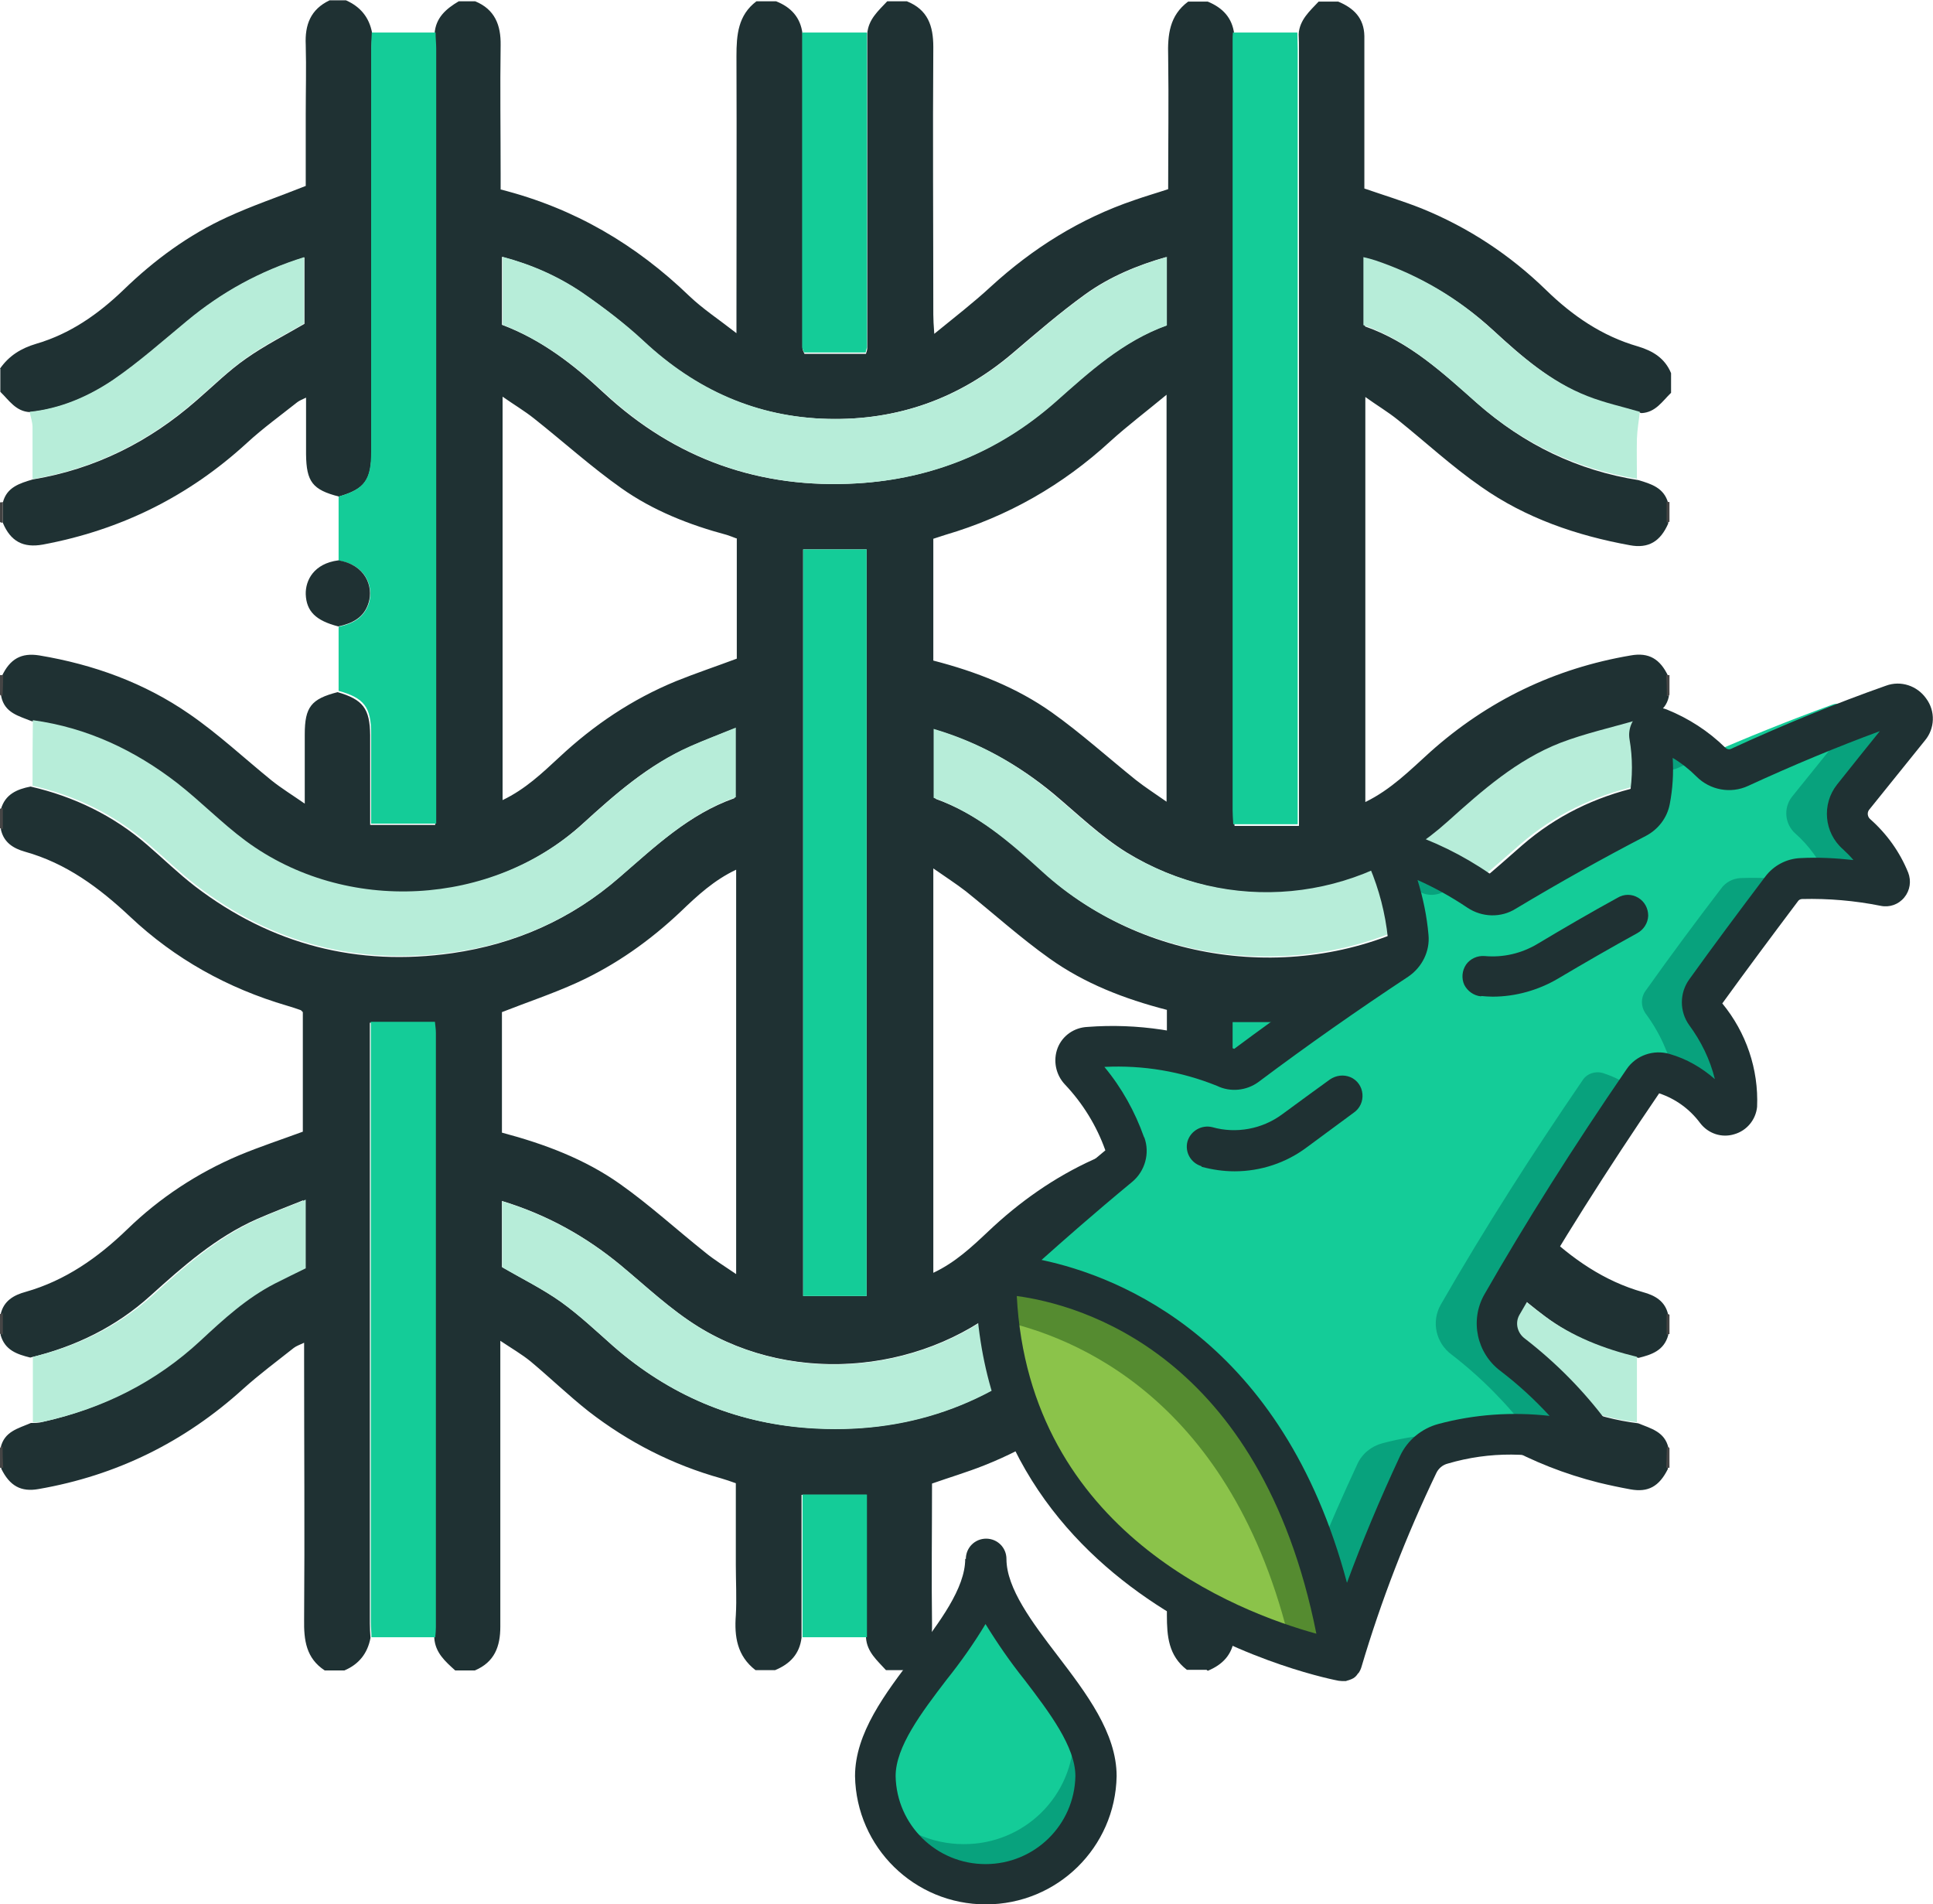
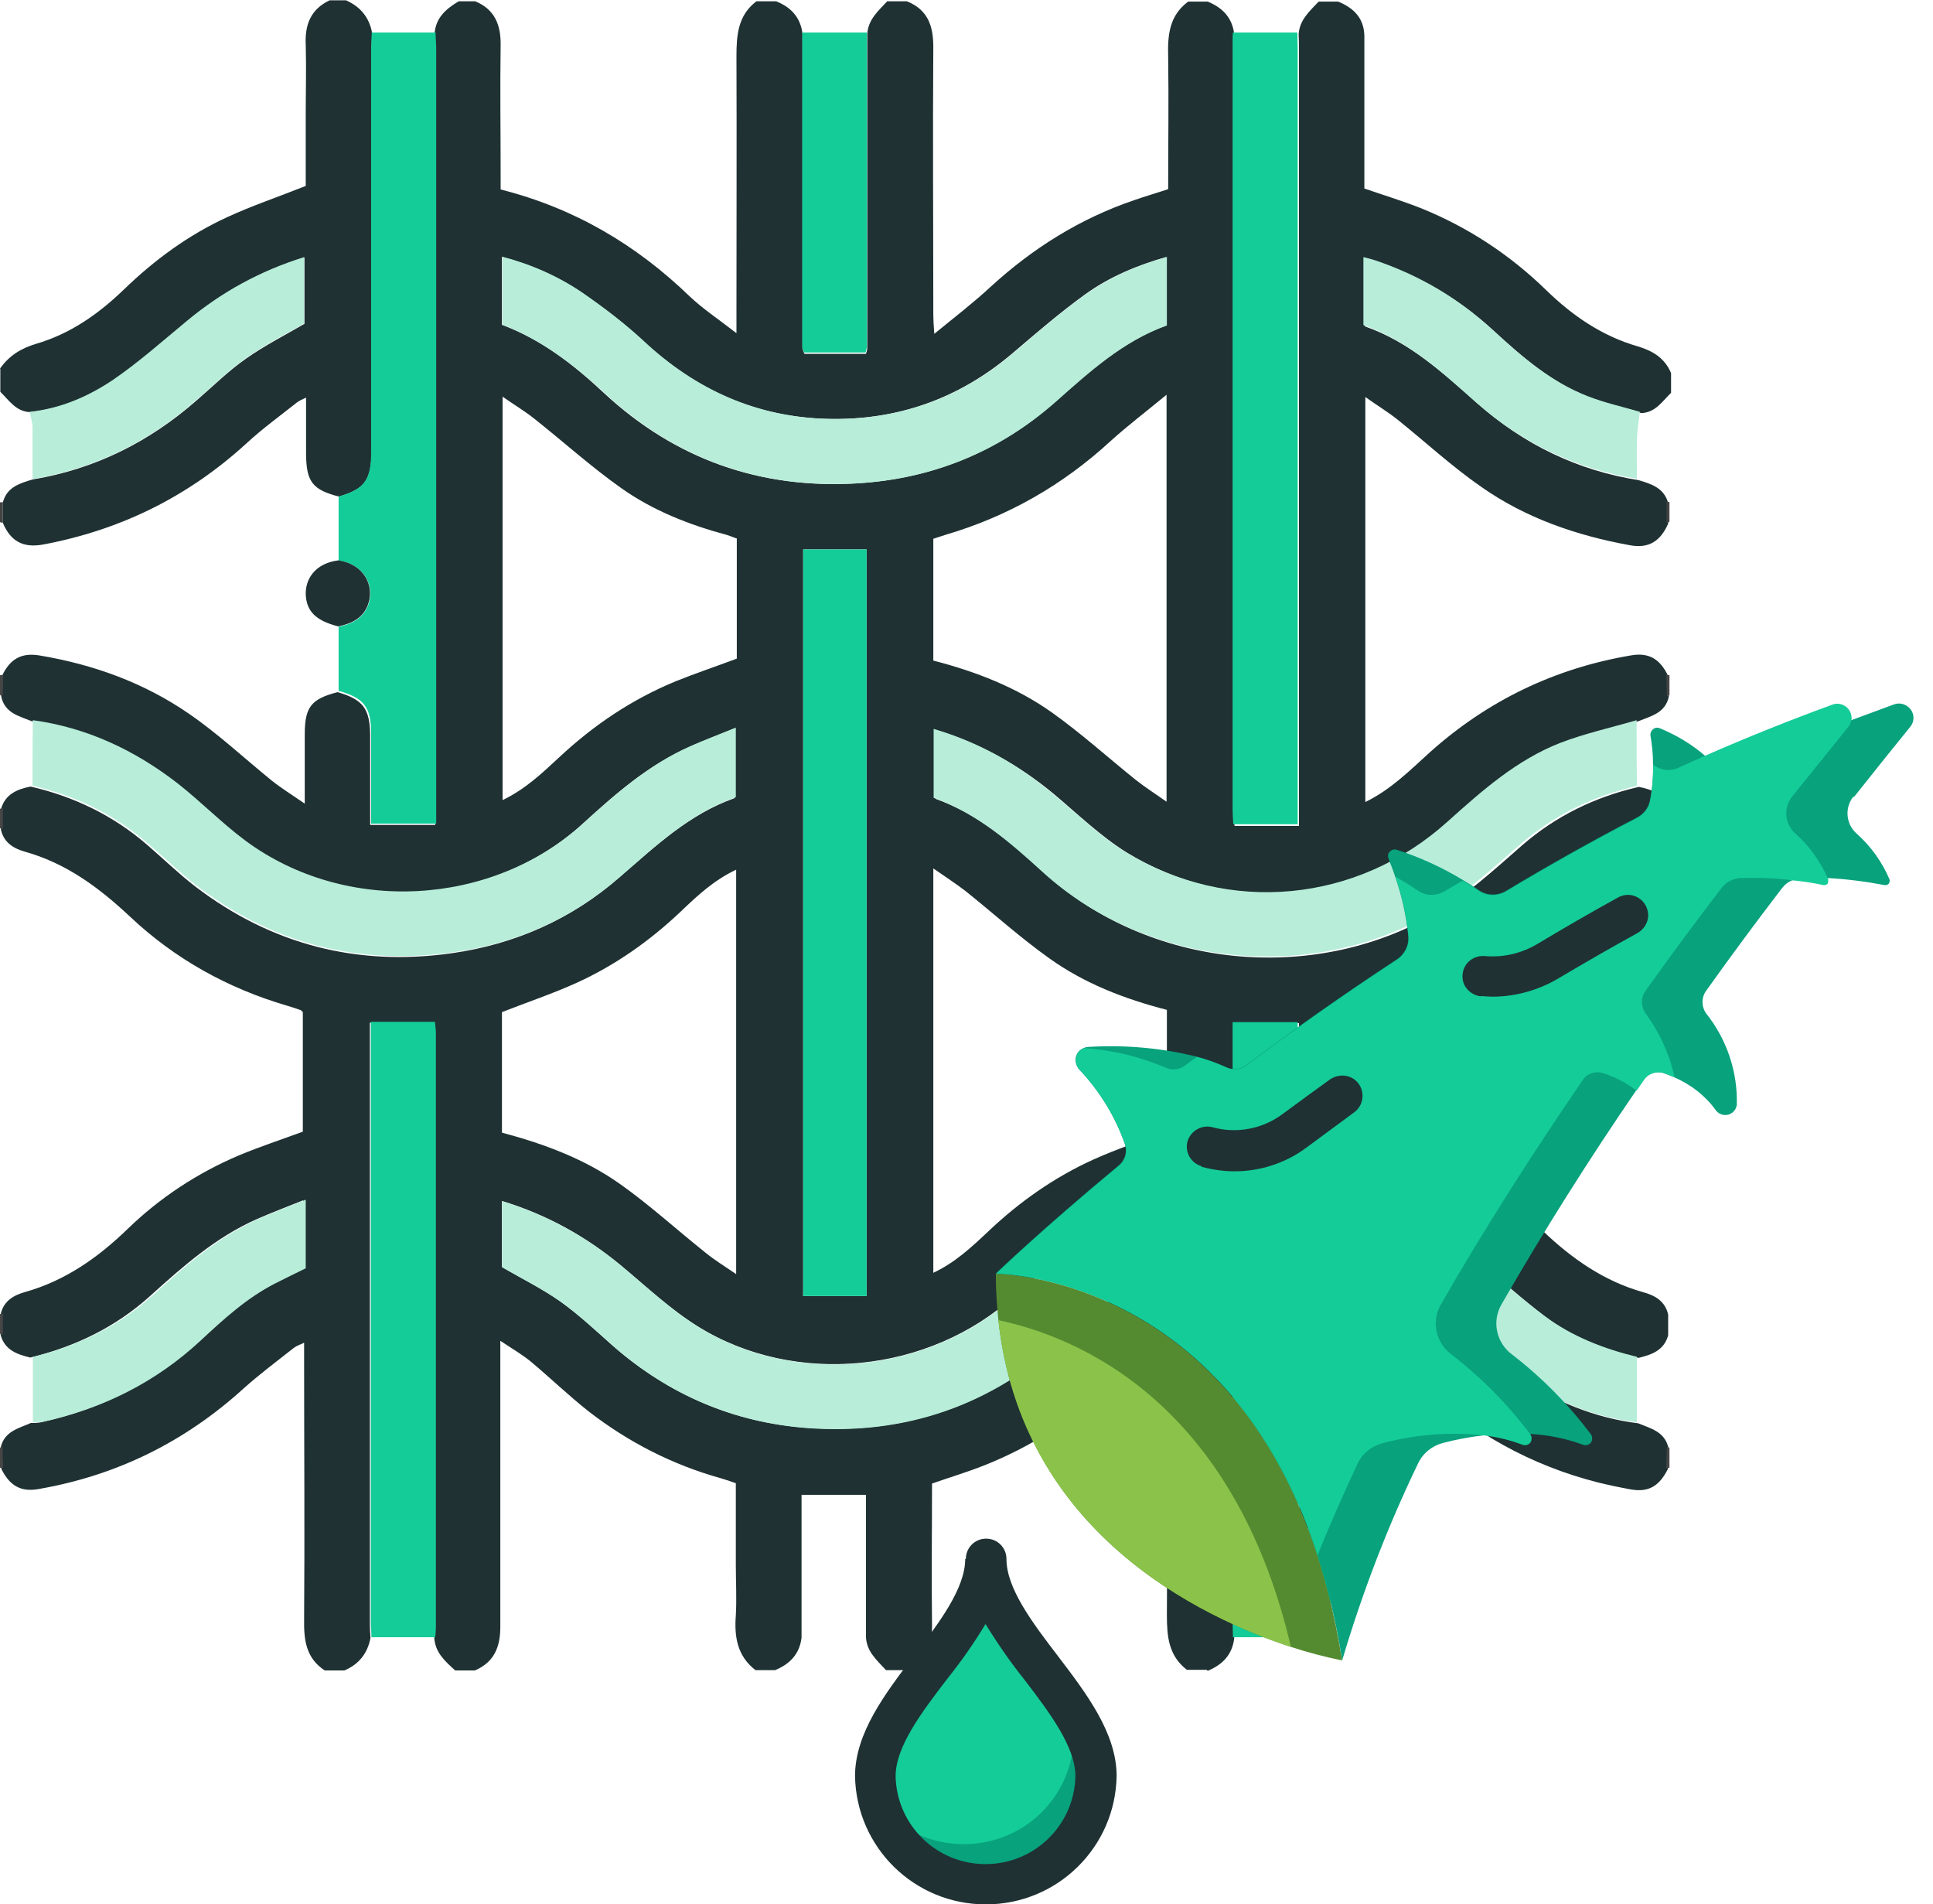
<svg xmlns="http://www.w3.org/2000/svg" id="Calque_1" viewBox="0 0 60 59.1">
  <defs>
    <style>
      .cls-1 {
        fill: #434343;
      }

      .cls-2 {
        fill: #558b30;
      }

      .cls-3 {
        fill: #b7edd9;
      }

      .cls-4 {
        fill: #424242;
      }

      .cls-5 {
        fill: #454545;
      }

      .cls-6 {
        fill: #14cc98;
      }

      .cls-7 {
        fill: #08a27d;
      }

      .cls-8 {
        fill: #464646;
      }

      .cls-9 {
        fill: #8bc34a;
      }

      .cls-10 {
        fill: #1f3133;
      }
    </style>
  </defs>
  <g>
    <path class="cls-10" d="M37.45,51.82h-.61c-.57-.44-.62-1.04-.62-1.7.02-2.64,0-5.29,0-7.93v-.54c-.71.33-1.23.83-1.75,1.32-1.15,1.08-2.46,1.93-3.93,2.51-.53.21-1.07.37-1.61.56,0,1.47-.02,2.92,0,4.37.01.67-.17,1.16-.82,1.42h-.61c-.27-.3-.59-.56-.62-1.01v-4.43h-2v4.43c-.06.51-.36.82-.82,1.01h-.61c-.57-.44-.66-1.04-.61-1.7.03-.52,0-1.05,0-1.57v-2.53c-.17-.06-.31-.11-.45-.15-1.51-.42-2.88-1.12-4.12-2.08-.62-.49-1.19-1.04-1.8-1.55-.27-.22-.58-.4-.94-.64,0,.29,0,.45,0,.62,0,2.75,0,5.5,0,8.25,0,.62-.18,1.1-.79,1.36h-.61c-.31-.28-.62-.55-.65-1.01,0-.1.02-.2.02-.3,0-6.15,0-12.3,0-18.45,0-.11-.02-.23-.03-.34h-1.99c0,.18,0,.33,0,.49,0,6.05,0,12.1,0,18.15,0,.15.01.3.02.45-.09.48-.36.82-.81,1.01h-.61c-.58-.38-.65-.94-.64-1.58.02-2.68,0-5.36,0-8.04,0-.16,0-.32,0-.55-.15.07-.24.1-.32.16-.53.42-1.07.82-1.57,1.27-1.82,1.65-3.93,2.69-6.35,3.11-.55.1-.9-.1-1.16-.63,0-.22-.01-.43-.02-.65.11-.51.55-.6.94-.77.12,0,.24,0,.35-.03,1.83-.41,3.45-1.22,4.83-2.5.72-.67,1.44-1.32,2.32-1.78.31-.16.63-.31.95-.47v-2.13c-.5.2-.97.38-1.43.58-1.27.56-2.29,1.46-3.31,2.38-1.07.97-2.33,1.58-3.73,1.92-.41-.1-.79-.23-.92-.7,0-.21,0-.43,0-.64.09-.42.41-.6.78-.7,1.23-.35,2.24-1.06,3.15-1.94,1.01-.98,2.18-1.75,3.48-2.3.65-.27,1.32-.49,1.97-.73v-3.71s-.05-.05-.06-.06c-.14-.05-.29-.1-.43-.14-1.84-.54-3.48-1.45-4.87-2.76-.96-.9-1.98-1.66-3.27-2.02-.35-.1-.65-.28-.74-.68,0-.21,0-.43,0-.64.13-.46.5-.62.92-.7,1.35.31,2.57.9,3.62,1.81.5.43.97.89,1.49,1.29,2.37,1.81,5.04,2.49,7.98,2.07,1.95-.28,3.69-1.05,5.17-2.34,1.11-.96,2.17-1.97,3.59-2.47v-2.16c-.5.2-.97.37-1.42.58-1.27.56-2.29,1.46-3.3,2.38-2.85,2.6-7.39,2.85-10.5.55-.74-.55-1.39-1.22-2.12-1.79-1.33-1.02-2.81-1.72-4.48-1.95-.39-.16-.83-.25-.94-.76,0-.21.01-.43.02-.64.25-.53.6-.73,1.16-.64,1.68.28,3.26.85,4.66,1.82.9.62,1.7,1.37,2.55,2.06.3.24.64.45,1.03.72,0-.8,0-1.48,0-2.15,0-.85.2-1.1,1.02-1.31.79.23,1,.51,1.01,1.33,0,.45,0,.91,0,1.36,0,.47,0,.93,0,1.43h2.02v-.61c0-7.81,0-15.63,0-23.44,0-.17-.01-.34-.02-.5.03-.5.36-.78.75-1.01h.51c.61.25.8.74.79,1.36-.02,1.33,0,2.66,0,3.99,0,.16,0,.33,0,.49,2.29.58,4.2,1.71,5.86,3.31.42.4.91.72,1.46,1.15v-.62c0-2.66.01-5.32,0-7.98,0-.66.05-1.27.62-1.7h.61c.46.18.76.5.82,1.01,0,3.25,0,6.5,0,9.76,0,.05.03.09.06.17h1.91c.03-.1.04-.13.04-.17,0-3.25,0-6.5,0-9.76.03-.45.35-.72.62-1.01h.61c.65.26.82.76.82,1.42-.02,2.76,0,5.53,0,8.3,0,.16.01.31.03.6.65-.53,1.22-.97,1.75-1.46,1.31-1.2,2.78-2.12,4.46-2.69.34-.12.69-.22,1.05-.34,0-1.39.02-2.76,0-4.12-.02-.67.04-1.27.62-1.7h.61c.46.19.76.5.82,1.01,0,.08-.01.17-.01.25,0,7.96,0,15.92,0,23.88,0,.13.01.26.02.44h2v-.59c0-7.82,0-15.65,0-23.47,0-.17,0-.34-.01-.51.03-.45.35-.72.62-1.01h.61c.48.2.8.51.81,1.07,0,.15,0,.3,0,.45,0,1.43,0,2.86,0,4.28.61.21,1.2.39,1.78.62,1.45.59,2.74,1.44,3.86,2.53.82.8,1.74,1.43,2.85,1.75.47.14.84.37,1.03.83v.61c-.27.26-.48.61-.92.63-.54-.16-1.1-.28-1.63-.49-1.15-.45-2.07-1.25-2.96-2.07-1.06-.97-2.26-1.68-3.62-2.14-.12-.04-.24-.06-.37-.1v2.11c1.38.48,2.43,1.45,3.5,2.4,1.43,1.26,3.09,2.07,4.99,2.37.4.12.79.24.92.71,0,.21,0,.43,0,.64-.24.55-.61.78-1.19.67-1.65-.3-3.23-.84-4.61-1.81-.91-.63-1.73-1.39-2.59-2.08-.31-.25-.65-.45-1.01-.71v12.57c.8-.39,1.39-.99,2.01-1.55,1.79-1.6,3.87-2.6,6.23-3,.56-.1.91.11,1.16.64,0,.21.01.43.02.64-.11.51-.55.6-.94.76-.79.23-1.6.41-2.36.7-1.36.52-2.43,1.47-3.5,2.44-2.8,2.53-6.8,2.91-10.02.94-.82-.51-1.53-1.2-2.28-1.83-1.09-.9-2.29-1.57-3.66-1.98v2.14c1.34.48,2.37,1.37,3.38,2.3,3.23,2.95,8.3,3.47,12.09,1.28,1.02-.59,1.87-1.38,2.74-2.14,1.05-.91,2.26-1.5,3.62-1.81.42.08.79.23.92.7,0,.21,0,.43,0,.64-.08.4-.39.59-.74.68-1.29.36-2.32,1.11-3.27,2.02-.77.74-1.63,1.37-2.59,1.83-.91.43-1.85.79-2.81,1.19v3.68c.12.04.23.07.34.11,1.96.56,3.7,1.52,5.17,2.93.9.86,1.9,1.56,3.11,1.9.37.1.69.28.78.7,0,.21,0,.43,0,.64-.13.47-.51.6-.92.7-1.04-.25-2.03-.63-2.88-1.27-.68-.51-1.32-1.09-1.98-1.64-1.07-.89-2.27-1.54-3.63-1.94v2.12c1.19.45,2.2,1.2,3.13,2.06.49.46,1.02.88,1.58,1.25,1.15.75,2.39,1.28,3.77,1.45.39.16.83.26.94.77l-.02.65c-.27.54-.61.73-1.16.63-.33-.06-.66-.13-.99-.21-2.1-.53-3.93-1.55-5.51-3.04-.52-.49-1.05-.98-1.76-1.31v.53c0,1.45,0,2.9,0,4.35,0,.79-.24,1.08-1.01,1.27-.76-.11-1.02-.64-1.02-1.32.01-4.74,0-9.47,0-14.21v-.53h-2.02v.48c0,6.07,0,12.14,0,18.21,0,.13,0,.27.01.4-.06.51-.36.82-.82,1.01ZM15.58,35.15c1.32.35,2.57.82,3.66,1.59.92.65,1.75,1.41,2.64,2.12.29.24.62.44.97.68v-12.55c-.68.32-1.2.8-1.71,1.29-.96.91-2.03,1.67-3.24,2.22-.75.34-1.53.6-2.32.91v3.74ZM36.22,31.34c-1.32-.34-2.56-.82-3.65-1.6-.9-.64-1.73-1.39-2.59-2.08-.31-.24-.64-.45-1.01-.71v12.55c.68-.32,1.19-.8,1.7-1.28.97-.92,2.06-1.69,3.28-2.24.73-.33,1.5-.58,2.27-.88v-3.76ZM22.86,16.71c-.11-.04-.2-.08-.3-.11-1.16-.31-2.28-.75-3.26-1.44-.95-.67-1.81-1.45-2.72-2.17-.3-.24-.64-.44-.98-.68v12.52c.71-.34,1.23-.84,1.76-1.33,1.07-1,2.26-1.8,3.62-2.36.62-.25,1.25-.46,1.89-.7v-3.74ZM28.97,20.5c1.32.34,2.58.83,3.68,1.61.9.64,1.73,1.39,2.6,2.09.29.23.62.44.96.68v-12.63c-.64.53-1.21.96-1.74,1.44-1.49,1.37-3.19,2.34-5.13,2.91-.13.04-.25.08-.37.12v3.78ZM36.22,7.97c-.92.26-1.78.62-2.53,1.16-.79.57-1.53,1.21-2.27,1.84-1.65,1.4-3.56,2.08-5.72,2.03-2.22-.05-4.11-.9-5.73-2.41-.59-.55-1.23-1.04-1.9-1.5-.75-.51-1.58-.88-2.49-1.12v2.11c1.23.46,2.23,1.24,3.17,2.12,2.21,2.05,4.84,2.98,7.85,2.8,2.33-.14,4.39-.98,6.14-2.52,1.06-.94,2.1-1.89,3.46-2.38v-2.13ZM36.22,37.24c-.51.21-.98.38-1.44.59-1.27.56-2.29,1.47-3.3,2.39-2.63,2.39-6.79,2.82-9.81.95-.87-.54-1.62-1.25-2.41-1.91-1.09-.9-2.3-1.57-3.68-1.99v2.05c.62.36,1.26.68,1.83,1.08.57.41,1.09.9,1.62,1.37,1.73,1.51,3.75,2.38,6.03,2.54,3.04.22,5.71-.7,7.96-2.77.7-.64,1.4-1.27,2.25-1.7.31-.16.63-.31.94-.47v-2.14ZM26.9,17.05h-1.97v23.17h1.97v-23.17Z" />
    <path class="cls-10" d="M0,11.44c.28-.4.65-.63,1.12-.77,1.06-.31,1.93-.92,2.72-1.68.95-.92,2.01-1.7,3.21-2.25.78-.36,1.59-.63,2.44-.97,0-.7,0-1.46,0-2.21,0-.72.02-1.45,0-2.17-.03-.62.15-1.1.74-1.38h.51c.45.2.72.53.81,1.01,0,.19-.02.37-.02.56,0,4.15,0,8.3,0,12.44,0,.88-.21,1.16-1.01,1.39-.82-.21-1.01-.46-1.02-1.31,0-.57,0-1.13,0-1.76-.13.06-.2.09-.27.14-.53.42-1.07.81-1.57,1.27-1.81,1.66-3.92,2.7-6.33,3.15-.61.11-1-.1-1.24-.67,0-.21,0-.43,0-.64.12-.47.52-.59.92-.71,1.94-.32,3.63-1.17,5.1-2.46.51-.44.99-.92,1.54-1.3.57-.4,1.2-.72,1.8-1.07v-2.06c-1.38.43-2.57,1.09-3.64,1.98-.75.62-1.48,1.28-2.28,1.82-.78.53-1.65.9-2.6,1-.44-.02-.65-.37-.92-.63v-.71Z" />
-     <path class="cls-10" d="M41.3,49.78c.8.04,1.33.95.76,1.65-.14.17-.37.26-.56.39h-.4c-.46-.18-.76-.5-.82-1.01.1-.59.42-.94,1.03-1.03Z" />
    <path class="cls-8" d="M0,25.1s.06-.02.09-.02c0,.21,0,.43,0,.64-.03,0-.06,0-.09-.02v-.61Z" />
    <path class="cls-8" d="M51.73,25.08s.06,0,.09.02v.61s-.06.01-.09.02c0-.21,0-.43,0-.64Z" />
    <path class="cls-5" d="M51.82,21.56l-.03.04h-.05c0-.23-.01-.44-.02-.65h.1v.62Z" />
    <path class="cls-5" d="M.08,21.59H.03s-.03-.03-.03-.03v-.61s.06,0,.1,0c0,.21-.01.43-.02.64Z" />
    <path class="cls-1" d="M51.73,15.57s.06.01.09.01v.61l-.04.02h-.05c0-.22,0-.43,0-.65Z" />
    <path class="cls-1" d="M0,15.59s.06,0,.09-.01c0,.21,0,.43,0,.64h-.05s-.04-.02-.04-.02v-.61Z" />
-     <path class="cls-4" d="M51.82,41.4s-.06.01-.09.02c0-.21,0-.43,0-.64.03,0,.06,0,.09.02v.61Z" />
    <path class="cls-8" d="M.09,41.41s-.06,0-.09-.02v-.61s.06-.02.09-.02c0,.21,0,.43,0,.64Z" />
    <path class="cls-5" d="M51.74,44.91h.05s.03.03.03.03v.61s-.06,0-.1,0l.02-.65Z" />
    <path class="cls-5" d="M0,44.94l.03-.04h.05c0,.22.01.44.02.65-.03,0-.06,0-.1,0,0-.2,0-.4,0-.61Z" />
    <path class="cls-6" d="M11.53,1.01c.66,0,1.33,0,1.99,0,0,.17.02.34.02.5,0,7.81,0,15.63,0,23.44v.61h-2.02c0-.5,0-.96,0-1.43,0-.45,0-.91,0-1.36,0-.83-.22-1.11-1.01-1.33,0-.66,0-1.33,0-1.99.43-.09.79-.27.94-.73.16-.51-.1-1.2-.94-1.32,0-.66,0-1.33,0-1.99.8-.23,1.01-.51,1.01-1.39,0-4.15,0-8.3,0-12.44,0-.19.01-.37.02-.56Z" />
    <path class="cls-3" d="M1.01,24.39c0-.68,0-1.36.01-2.04,1.68.23,3.16.93,4.48,1.95.73.57,1.38,1.24,2.12,1.79,3.11,2.3,7.65,2.05,10.5-.55,1.01-.92,2.04-1.82,3.3-2.38.46-.2.93-.38,1.42-.58v2.16c-1.42.5-2.48,1.51-3.59,2.47-1.48,1.29-3.22,2.07-5.17,2.34-2.95.42-5.62-.26-7.98-2.07-.52-.4-.99-.86-1.49-1.29-1.05-.91-2.26-1.5-3.62-1.81Z" />
    <path class="cls-3" d="M50.8,22.35c0,.68,0,1.36.01,2.04-1.35.31-2.57.9-3.62,1.81-.88.76-1.73,1.55-2.74,2.14-3.79,2.19-8.86,1.66-12.09-1.28-1.01-.92-2.04-1.82-3.38-2.3v-2.14c1.36.4,2.57,1.07,3.66,1.98.75.62,1.46,1.32,2.28,1.83,3.22,1.98,7.22,1.59,10.02-.94,1.07-.96,2.14-1.91,3.5-2.44.76-.29,1.57-.47,2.36-.7Z" />
    <path class="cls-6" d="M38.27,1.01c.67,0,1.33,0,2,0,0,.17.01.34.01.51,0,7.82,0,15.65,0,23.47v.59h-2c-.01-.18-.02-.31-.02-.44,0-7.96,0-15.92,0-23.88,0-.08,0-.17.01-.25Z" />
    <path class="cls-3" d="M36.22,7.97v2.13c-1.36.49-2.4,1.44-3.46,2.38-1.75,1.54-3.81,2.38-6.14,2.52-3.01.18-5.64-.75-7.85-2.8-.95-.88-1.95-1.65-3.17-2.12v-2.11c.91.24,1.74.61,2.49,1.12.66.46,1.31.95,1.9,1.5,1.62,1.51,3.51,2.36,5.73,2.41,2.15.05,4.07-.63,5.72-2.03.74-.63,1.48-1.28,2.27-1.84.75-.54,1.61-.9,2.53-1.16Z" />
    <path class="cls-3" d="M36.22,37.24v2.14c-.31.15-.63.31-.94.47-.85.43-1.55,1.06-2.25,1.7-2.26,2.07-4.93,2.99-7.96,2.77-2.28-.17-4.3-1.03-6.03-2.54-.53-.47-1.05-.96-1.62-1.37-.57-.41-1.21-.72-1.83-1.08v-2.05c1.38.42,2.59,1.09,3.68,1.99.79.65,1.54,1.37,2.41,1.91,3.02,1.87,7.18,1.44,9.81-.95,1.01-.92,2.03-1.82,3.3-2.39.46-.2.93-.38,1.44-.59Z" />
    <path class="cls-6" d="M26.9,17.05v23.17h-1.97v-23.17h1.97Z" />
    <path class="cls-6" d="M40.27,50.81c-.67,0-1.33,0-2,0,0-.13-.01-.27-.01-.4,0-6.07,0-12.14,0-18.21v-.48h2.02v.53c0,4.74,0,9.47,0,14.21,0,.69.26,1.21,1.02,1.32,0,.67,0,1.33,0,2-.6.08-.93.44-1.03,1.03Z" />
    <path class="cls-6" d="M13.52,50.81h-1.99c0-.16-.02-.31-.02-.46,0-6.05,0-12.1,0-18.15,0-.15,0-.3,0-.49h1.99c.01.11.03.23.03.34,0,6.15,0,12.3,0,18.45,0,.1-.01.2-.02.3Z" />
    <path class="cls-6" d="M24.91,1.01c.67,0,1.33,0,2,0,0,3.25,0,6.5,0,9.76,0,.03-.02.06-.04.17h-1.91c-.03-.08-.06-.12-.06-.17,0-3.25,0-6.5,0-9.76Z" />
    <path class="cls-3" d="M50.9,12.78c-.03.28-.08.55-.09.83-.01.42,0,.83,0,1.25-1.89-.31-3.56-1.11-4.99-2.37-1.07-.95-2.12-1.92-3.5-2.4v-2.11c.13.03.25.06.37.1,1.36.46,2.57,1.17,3.62,2.14.89.82,1.81,1.62,2.96,2.07.53.21,1.09.33,1.63.49Z" />
    <path class="cls-3" d="M1.02,44.14c0-.68,0-1.35,0-2.03,1.4-.34,2.66-.95,3.73-1.92,1.01-.92,2.04-1.82,3.31-2.38.46-.2.93-.38,1.43-.58v2.13c-.32.16-.64.31-.95.47-.88.45-1.6,1.11-2.32,1.78-1.38,1.28-3,2.09-4.83,2.5-.11.03-.23.02-.35.03Z" />
    <path class="cls-3" d="M50.81,42.11c0,.68,0,1.35,0,2.03-1.38-.17-2.62-.7-3.77-1.45-.56-.36-1.09-.79-1.58-1.25-.93-.87-1.94-1.61-3.13-2.06v-2.12c1.36.4,2.56,1.05,3.63,1.94.66.55,1.29,1.13,1.98,1.64.86.64,1.85,1.02,2.88,1.27Z" />
-     <path class="cls-6" d="M26.91,50.81c-.67,0-1.33,0-2,0v-4.43h2v4.43Z" />
    <path class="cls-3" d="M1.01,14.86c0-.53,0-1.07,0-1.6,0-.16-.06-.32-.09-.48.96-.1,1.83-.48,2.6-1,.8-.55,1.53-1.2,2.28-1.82,1.07-.89,2.26-1.55,3.64-1.98v2.06c-.6.35-1.23.66-1.8,1.07-.55.39-1.03.86-1.54,1.3-1.47,1.29-3.16,2.14-5.1,2.46Z" />
    <path class="cls-10" d="M10.5,17.39c.84.13,1.1.81.94,1.32-.14.46-.51.64-.94.73-.7-.18-.99-.47-1.01-1-.01-.43.25-.95,1.01-1.05Z" />
  </g>
  <g>
    <path class="cls-6" d="M30.59,48.38c0,2.25,3.42,4.49,3.42,6.74-.04,1.86-1.56,3.36-3.42,3.36s-3.39-1.49-3.42-3.36c0-2.25,3.42-4.49,3.42-6.74Z" />
    <path class="cls-7" d="M34.02,55.12c-.03,1.69-1.29,3.11-2.97,3.34-1.68.23-3.27-.8-3.75-2.42.66.76,1.61,1.19,2.61,1.19,1.88.01,3.41-1.49,3.42-3.37,0-.33-.07-.66-.19-.97.5.64.81,1.42.88,2.24Z" />
    <path class="cls-10" d="M29.96,48.38c0,.91-.8,1.97-1.58,2.99-.91,1.19-1.84,2.42-1.84,3.75.04,2.21,1.84,3.98,4.06,3.98s4.02-1.77,4.06-3.98c0-1.34-.94-2.57-1.84-3.75-.78-1.02-1.58-2.08-1.58-2.99,0-.35-.28-.63-.63-.63-.35,0-.63.28-.63.63ZM31.8,52.13c.78,1.02,1.58,2.08,1.58,2.99-.03,1.52-1.27,2.73-2.79,2.73s-2.76-1.21-2.79-2.73c0-.91.8-1.97,1.58-2.99.44-.55.85-1.13,1.21-1.73.37.6.77,1.18,1.21,1.73Z" />
  </g>
  <g>
    <path class="cls-2" d="M41.66,51.53c-.54-.11-1.07-.25-1.59-.42-2.8-.92-8.37-3.55-9.08-10.14-.05-.48-.08-.96-.08-1.44,0,0,8.85,0,10.75,12.01Z" />
    <path class="cls-9" d="M40.07,51.11c-2.8-.92-8.37-3.55-9.08-10.14,2.38.5,7.28,2.46,9.08,10.14Z" />
    <path class="cls-7" d="M57.52,24.73c-.27.35-.22.85.11,1.14.44.39.79.88,1.02,1.42.02.04,0,.09-.02.13-.03.04-.08.05-.12.05-.58-.11-1.18-.19-1.77-.22-.27-.02-.54-.02-.82,0-.1,0-.19.03-.29.07-.13.05-.24.14-.33.26-.75.98-1.54,2.04-2.35,3.18-.14.2-.14.47,0,.68.65.81.99,1.82.96,2.85-.02.14-.12.26-.26.3-.14.04-.29-.01-.38-.12-.33-.46-.79-.82-1.31-1.04-.11-.05-.22-.09-.33-.13-.24-.07-.5.02-.63.23-.08.11-.15.22-.22.32-1.43,2.09-2.86,4.34-4.18,6.64-.3.53-.15,1.19.34,1.55.92.71,1.74,1.54,2.44,2.47.06.08.05.19,0,.26-.06.08-.17.1-.26.06-.52-.19-1.07-.3-1.63-.33-.47-.02-.94,0-1.41.04-.44.05-.87.13-1.29.24-.34.09-.63.32-.78.65-.95,1.97-1.73,4.01-2.35,6.1-.17-1.11-.43-2.21-.77-3.28-2.82-8.73-9.98-8.73-9.98-8.73,0,0,1.4-1.35,3.81-3.35.2-.16.28-.44.19-.68-.3-.85-.78-1.63-1.4-2.29-.1-.1-.14-.24-.12-.38.03-.14.12-.25.26-.3.04-.02.09-.03.13-.03,1.13-.07,2.26.03,3.36.3.31.08.61.19.9.32.2.1.45.09.63-.05,1.42-1.06,2.98-2.17,4.69-3.29.24-.16.38-.44.35-.73-.06-.63-.2-1.25-.41-1.85-.07-.22-.15-.4-.2-.55-.03-.07-.02-.16.04-.21.05-.06.14-.08.21-.06.72.23,1.41.55,2.06.94.18.11.34.21.5.32.25.17.57.17.83.02,1.3-.78,2.66-1.55,4.07-2.28.21-.11.37-.31.41-.55.07-.37.1-.74.09-1.11,0-.29-.03-.59-.08-.88-.01-.08.02-.15.08-.2.06-.05.14-.06.21-.03.51.21.98.49,1.4.85.08.07.15.13.21.2.23.24.58.3.89.16,1.13-.52,2.29-1.01,3.47-1.47.43-.16.86-.32,1.3-.48.19-.07.4,0,.52.16.12.16.11.39-.02.54-.45.55-1.04,1.29-1.74,2.17Z" />
    <path class="cls-6" d="M57.46,22.34c0,.08-.04.16-.09.22-.45.56-1.04,1.29-1.75,2.17-.27.35-.22.85.11,1.14.43.38.77.86,1,1.38l.02.04s0,.09-.02.13c-.03.04-.08.05-.12.05-.32-.07-.65-.12-.97-.15-.53-.07-1.07-.09-1.61-.07-.24.01-.47.13-.61.33-.75.98-1.54,2.04-2.35,3.18-.14.2-.14.47,0,.68.44.59.75,1.27.91,1.99-.11-.05-.22-.09-.33-.13-.24-.07-.5.02-.63.23-.08.11-.15.22-.22.32-.31-.24-.67-.43-1.05-.55-.24-.07-.5.02-.63.23-1.5,2.19-3.01,4.54-4.4,6.96-.3.53-.15,1.19.34,1.55.92.71,1.74,1.54,2.44,2.47.06.08.05.19,0,.26-.06.08-.17.1-.26.06-.37-.14-.75-.23-1.14-.28-1.07-.12-2.15-.04-3.19.24-.34.09-.63.32-.78.65-.44.95-.86,1.89-1.23,2.82-2.82-8.73-9.98-8.73-9.98-8.73,0,0,1.4-1.35,3.81-3.35.2-.16.28-.44.19-.68-.3-.85-.78-1.63-1.4-2.29-.1-.1-.14-.24-.12-.38.03-.14.12-.25.26-.3.86.05,1.7.26,2.49.59.2.1.45.09.63-.05.12-.09.24-.18.37-.27.31.08.61.19.9.32.2.1.45.09.63-.05,1.42-1.06,2.98-2.17,4.69-3.29.24-.16.38-.44.35-.73-.06-.63-.2-1.25-.41-1.85.25.15.49.29.7.44.25.17.57.17.83.02.19-.11.38-.23.57-.33.18.11.34.21.5.32.25.17.57.17.83.02,1.3-.78,2.66-1.55,4.07-2.28.21-.11.37-.31.41-.55.07-.37.1-.74.09-1.11.23.18.54.22.8.09.27-.12.53-.24.8-.36,1.3-.57,2.62-1.1,3.96-1.59.15-.06.31-.03.44.07.12.1.18.25.16.41Z" />
-     <path class="cls-10" d="M30.47,39.08c-.11.12-.18.28-.19.45,0,10.52,11.16,12.61,11.27,12.63.04,0,.07.01.11.01.03,0,.07,0,.1,0,.01,0,.03,0,.04-.01.05-.01.1-.03.15-.05.02-.01.04-.02.06-.03.05-.03.1-.08.13-.13,0-.01.02-.02.03-.03.04-.06.07-.12.09-.19.61-2.06,1.39-4.07,2.32-6.01.07-.15.2-.26.36-.3,1.29-.38,2.66-.37,3.95.02.36.14.77.02,1-.29.23-.3.23-.71,0-1.01-.73-.98-1.59-1.85-2.56-2.6-.23-.17-.31-.48-.17-.73,1.25-2.18,2.71-4.49,4.34-6.88.51.17.95.49,1.27.92.25.33.67.47,1.06.35.39-.11.67-.45.71-.85.05-1.17-.34-2.31-1.08-3.21.76-1.05,1.55-2.11,2.34-3.16.03-.05.08-.08.14-.08.81-.02,1.63.05,2.43.21.28.06.56-.04.74-.26.18-.22.22-.51.12-.77-.26-.64-.66-1.2-1.18-1.66-.08-.07-.1-.19-.04-.28.7-.87,1.29-1.6,1.74-2.16.31-.37.33-.91.04-1.3-.28-.4-.79-.57-1.25-.4-1.56.55-3.18,1.21-4.81,1.96-.06.03-.13.01-.18-.04-.52-.51-1.14-.91-1.81-1.18-.28-.11-.61-.07-.85.12-.24.19-.36.5-.31.8.1.58.1,1.18,0,1.77,0,.05-.04.09-.08.11-1.35.7-2.73,1.48-4.1,2.3-.04.03-.1.03-.15,0-.84-.58-1.76-1.03-2.73-1.34-.31-.09-.65,0-.86.24-.22.24-.28.58-.15.88.3.71.49,1.45.57,2.21,0,.06-.02.11-.07.14-1.58,1.05-3.17,2.16-4.7,3.3-1.45-.56-3.01-.8-4.56-.68-.41.02-.77.27-.92.65-.15.39-.06.83.22,1.13.56.59.99,1.29,1.26,2.05-2.41,1.99-3.79,3.33-3.85,3.38h0ZM31.56,40.22c1.94.26,7.56,1.77,9.3,10.48-2.44-.67-8.92-3.15-9.3-10.49h0ZM35.51,35.29c-.28-.79-.69-1.53-1.23-2.18,1.2-.06,2.39.14,3.5.59.41.2.91.15,1.28-.12,1.52-1.14,3.09-2.24,4.65-3.27.43-.29.68-.79.63-1.3-.05-.58-.17-1.15-.34-1.7.54.24,1.06.53,1.55.86.45.3,1.04.32,1.5.03,1.35-.81,2.71-1.57,4.04-2.26.38-.2.66-.56.74-.99.09-.47.12-.95.09-1.43.27.16.52.36.74.58.42.42,1.06.54,1.6.29,1.39-.64,2.76-1.21,4.09-1.7-.38.47-.83,1.03-1.33,1.66-.48.61-.4,1.49.18,2,.12.11.23.22.33.34-.55-.06-1.1-.09-1.65-.06-.43.02-.83.23-1.09.58-.8,1.06-1.6,2.13-2.36,3.19-.3.42-.3.99,0,1.41.37.5.65,1.07.8,1.68-.41-.36-.88-.63-1.4-.78-.5-.15-1.05.04-1.34.47-1.66,2.42-3.15,4.78-4.42,7-.45.8-.23,1.82.51,2.37.55.42,1.05.88,1.52,1.39-1.16-.13-2.33-.05-3.45.25-.52.14-.96.5-1.19.99-.64,1.37-1.19,2.69-1.65,3.94-2-7.51-7.02-9.5-9.48-10.02.65-.58,1.6-1.42,2.81-2.42.4-.33.56-.89.38-1.38Z" />
    <path class="cls-10" d="M45.98,30.91c.12.01.23.02.35.02.71,0,1.42-.2,2.03-.56.81-.48,1.64-.96,2.46-1.41.2-.11.33-.31.34-.54,0-.23-.11-.44-.31-.56-.2-.12-.44-.12-.64,0-.84.46-1.68.95-2.5,1.44-.49.29-1.05.42-1.62.37-.23-.02-.45.08-.58.26-.13.19-.15.43-.06.63.1.2.3.34.52.36Z" />
    <path class="cls-10" d="M37.3,36.21c.33.09.68.14,1.02.14.81,0,1.6-.26,2.25-.75.48-.36.97-.71,1.45-1.07.19-.13.29-.35.27-.58-.02-.23-.16-.43-.37-.52-.21-.09-.45-.06-.64.07-.5.36-.99.72-1.48,1.08-.62.46-1.43.61-2.17.4-.33-.08-.67.11-.77.44-.09.33.1.67.43.77h0Z" />
  </g>
</svg>